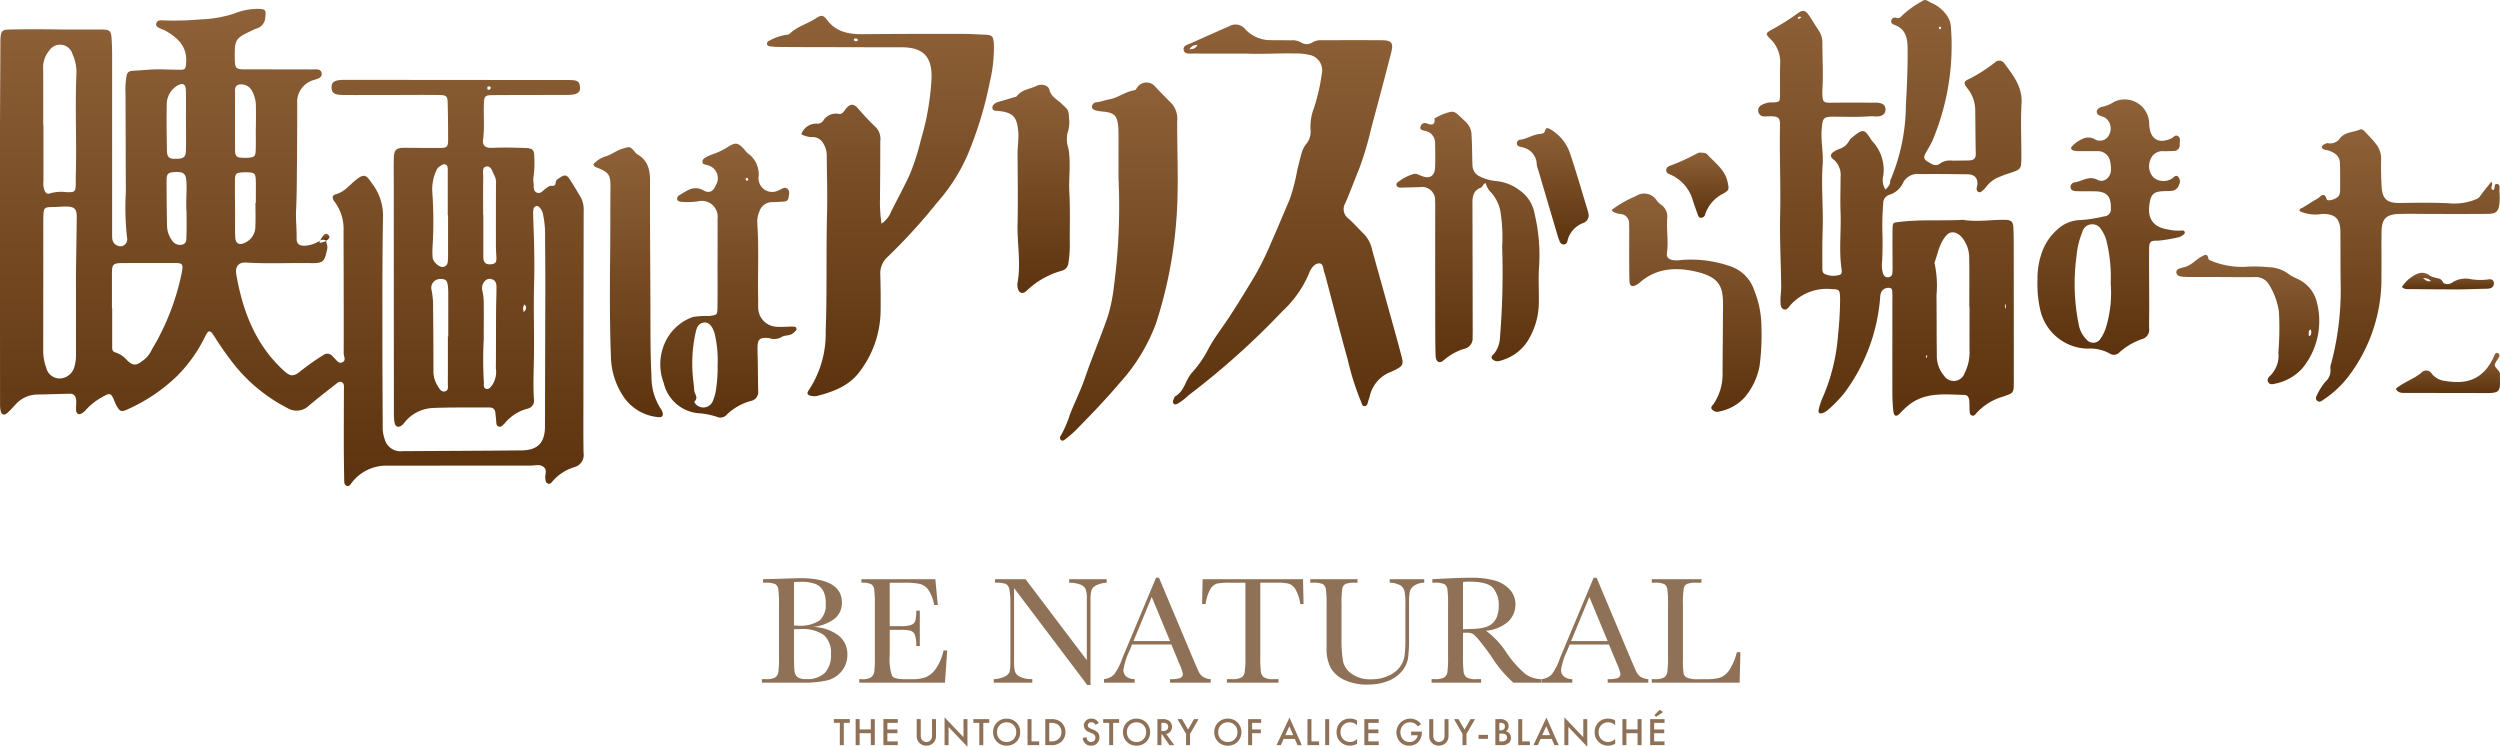
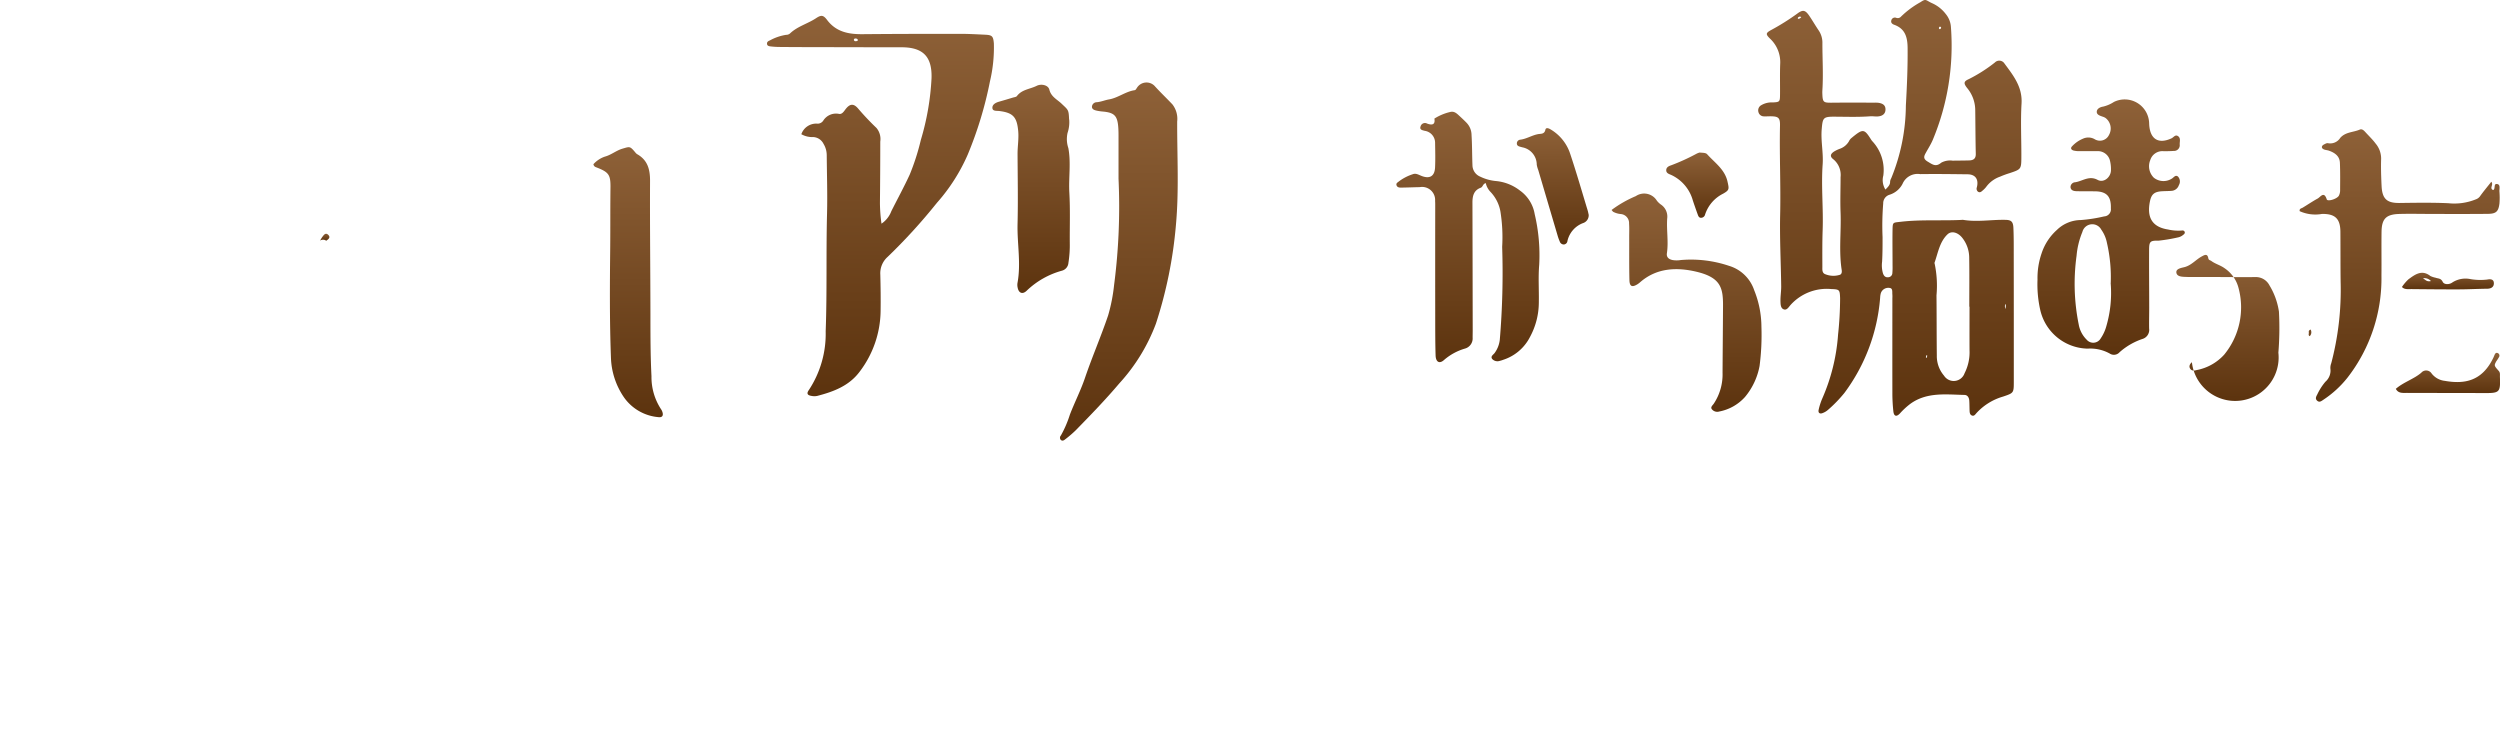
<svg xmlns="http://www.w3.org/2000/svg" width="320" height="95.586" viewBox="0 0 320 95.586">
  <defs>
    <linearGradient id="a" x1="0.5" x2="0.5" y2="1" gradientUnits="objectBoundingBox">
      <stop offset="0" stop-color="#8e6138" />
      <stop offset="1" stop-color="#5c330e" />
    </linearGradient>
  </defs>
  <g transform="translate(-20 -453.619)">
    <g transform="translate(20 453.619)">
      <g transform="translate(0 0)" style="isolation:isolate">
-         <path d="M41.749,30.447c.015.349.217.669.139,1.034-.325,1.512-.414,1.857-1.994,1.829-2.8-.049-5.612.1-8.415-.074-.932-.057-1.409.514-1.235,1.518.822,4.7,2.456,9.008,6.092,12.329.874.8,1.293.752,2.186.007a30.852,30.852,0,0,1,2.933-2.054.824.824,0,0,1,1.072.149c.086.08.158.174.241.253.305.28.567.782,1.046.572.538-.235.176-.769.179-1.159.012-3.975,0-7.95-.009-11.927,0-1.247-.009-2.493-.01-3.74a5.732,5.732,0,0,0-1.139-3.719c-.375-.472-.323-.844.146-.97,1.148-.3,1.807-1.254,2.675-1.918.782-.6,1.142-.629,1.7.155.092.127.174.259.268.384a6.737,6.737,0,0,1,1.4,4.33c-.1,5.572-.07,11.145-.076,16.718,0,3.351.027,6.7.04,10.053a4.413,4.413,0,0,0,.247,1.609,2.106,2.106,0,0,0,2.3,1.553c5.068-.033,10.137-.049,15.2-.1,2.128-.022,3.019-.99,3.025-3.113q.016-9,.042-18c0-2.3-.027-4.6-.031-6.9a13.774,13.774,0,0,0-.238-2.085,1.78,1.78,0,0,0-.423-.947c-.134-.149-.28-.284-.5-.22a.5.5,0,0,0-.334.439,3.046,3.046,0,0,0-.036.582c.1,2.915.211,5.829.128,8.747-.092,3.193.024,6.386-.025,9.581-.027,1.783-.115,3.579,0,5.366a1.034,1.034,0,0,1-.828,1.211A5.627,5.627,0,0,0,64.613,53.8a1.084,1.084,0,0,1-.08.085c-.2.186-.39.441-.693.346s-.31-.407-.328-.685c-.024-.349-.066-.7-.1-1.047-.046-.526-.331-.724-.855-.718-2.379.028-4.76-.034-7.133.071a4.911,4.911,0,0,0-3.576,1.768,3.9,3.9,0,0,1-.3.357c-.515.471-.949.346-1.062-.335a7.975,7.975,0,0,1-.067-1.281q-.013-14.562-.016-29.121c0-1.13-.025-2.262.007-3.391.03-1.052.32-1.3,1.352-1.3,1.518.007,3.038.022,4.558.015.883,0,1.035-.146,1.04-1.017q0-2.339-.052-4.677c-.021-.934-.142-1.068-1.116-1.08-2.066-.027-4.133-.006-6.2,0-1.99,0-3.978.009-5.966,0-1.2-.006-1.547-.222-1.582-.929-.034-.737.36-1.005,1.616-1.008,3.353-.007,6.708,0,10.059.007l17.9.01c.429,0,.859-.009,1.287.022.7.051.891.267.937.923.045.621-.371.821-.85.909a6.757,6.757,0,0,1-1.166.055c-3.041.01-6.083.006-9.124.025-1.034.007-1.124.119-1.163,1.145-.06,1.516.1,3.035-.109,4.553-.1.742.3,1.1,1.163,1.054,1.4-.07,2.8-.031,4.208.012.956.03,1.193.219,1.187,1.165a13.737,13.737,0,0,1-.083,2.449,2.484,2.484,0,0,0-.015.813c.067.445-.1,1.025.387,1.272.523.267.822-.284,1.2-.524.226-.144.423-.36.724-.326.334.037.5-.071.527-.433s.362-.492.611-.661c.518-.357.819-.307,1.168.228q.762,1.175,1.46,2.393a3.344,3.344,0,0,1,.341,1.7q-.018,12.513-.033,25.025c0,1.987-.019,3.975.021,5.962a1.6,1.6,0,0,1-1.163,1.787,5.916,5.916,0,0,0-2.807,1.817c-.149.177-.316.395-.579.3-.307-.107-.32-.42-.351-.685-.066-.509.325-1.11-.284-1.5-.5-.326-1.068-.125-1.6-.127-6.086-.006-12.168.013-18.251.013A5.555,5.555,0,0,0,45,61.447c-.167.219-.322.5-.642.359-.289-.124-.295-.439-.3-.712-.024-1.48-.048-2.961-.051-4.441-.006-2.376.006-4.751.013-7.127,0-.077.006-.155.007-.234.013-.28,0-.593-.255-.736-.329-.18-.593.085-.828.273-1.133.892-2.28,1.766-3.376,2.7a2.262,2.262,0,0,1-2.776.331,20.988,20.988,0,0,1-7.326-6.226c-.731-.961-1.412-1.957-2.055-2.982-.509-.815-.734-.812-1.153.048a18.69,18.69,0,0,1-3.65,5.113,22.054,22.054,0,0,1-6.172,4.164c-.925.441-1.09.357-1.573-.515a4.862,4.862,0,0,1-.231-.535c-.408-1-.563-1.06-1.524-.483A7.792,7.792,0,0,0,11,52.089a2.03,2.03,0,0,1-.532.451c-.392.228-.691.076-.725-.389-.033-.424.04-.858.006-1.282-.037-.459-.232-.85-.78-.84-1.4.025-2.8.077-4.208.1a3.792,3.792,0,0,0-2.775,1.284c-.349.368-.685.746-1.06,1.084s-.737.232-.843-.268A4.492,4.492,0,0,1,.007,51.3Q0,43.3,0,35.285q0-9.528,0-19.06C.009,12.484.036,8.741.052,5a6.086,6.086,0,0,1,.03-.7c.083-.685.271-.87.971-.886,2.218-.055,4.438-.046,6.661-.012,1.787.028,3.579-.007,5.368.009.894.009,1.127.136,1.194,1.031s.076,1.79.076,2.687q0,11.168,0,22.336c0,.234-.006.469.016.7a1.072,1.072,0,0,0,1.2.979.911.911,0,0,0,.688-1.133,35.022,35.022,0,0,1-.144-5.834c-.027-4.167-.024-8.335-.045-12.5A10.5,10.5,0,0,1,16.2,9.348c.109-.493.274-.633.92-.667,1.2-.063,2.392-.209,3.6-.173.739.022,1.479.04,2.219.048.782.009.818-.073.885-.858.171-2.07-1.038-3.232-2.659-4.139-.17-.094-.363-.143-.535-.235-.3-.158-.742-.256-.623-.709.109-.423.566-.395.889-.375a38.006,38.006,0,0,0,4.773-.13,15.257,15.257,0,0,0,4.3-.745,8.085,8.085,0,0,1,3.175-.6c.818.033.926.167.816,1a1.553,1.553,0,0,1-1.2,1.537,1.733,1.733,0,0,0-.317.146c-2.385,1.107-2.423,1.171-2.389,3.782.015,1.136.167,1.275,1.279,1.275,2.88,0,5.762.009,8.644.012.463,0,1.081-.119,1.189.445.124.636-.521.746-1,.909a2.9,2.9,0,0,0-2.121,3.006q0,4.62-.048,9.239c-.01,1.479-.025,2.958-.1,4.438-.057,1.2.094,2.405.071,3.613-.012.682.363.953,1.077.909a3.856,3.856,0,0,0,1.96-.681c-.17.2-.17.338.139.281a4.264,4.264,0,0,0,.629-.21ZM9.723,36.385h0c0-.584-.006-1.169,0-1.753q.049-3.557.1-7.115c.015-1.166-.249-1.443-1.436-1.455-.506,0-1.013.064-1.518.067-1.232.007-1.288.058-1.321,1.318,0,.118-.006.234-.006.351q0,8.355-.01,16.711a6.12,6.12,0,0,0,.383,2.173,1.769,1.769,0,0,0,1.79,1.391,2.015,2.015,0,0,0,1.8-1.433,5.379,5.379,0,0,0,.222-1.731q0-4.263,0-8.525m4.6,2.7h.034q0,2.337,0,4.674c0,.383-.079.871.411.982a3.287,3.287,0,0,1,1.515,1.026c.736.691,1.127.688,1.941.063a3.483,3.483,0,0,0,1.08-1.2c.311-.627.715-1.206,1.017-1.836a30.966,30.966,0,0,0,2.976-8.44c.146-.91.03-1.053-.865-1.057q-3.387-.016-6.769.006c-1.2.009-1.337.159-1.339,1.348q0,2.221,0,4.44M5.533,15.605H5.56q0,3.624,0,7.246A2.557,2.557,0,0,0,5.694,24c.141.3.314.535.716.375a5.19,5.19,0,0,1,2.081-.149c1.123.025,1.187-.028,1.208-1.154,0-.273-.012-.545,0-.818.13-4.359-.1-8.72.079-13.081a5.525,5.525,0,0,0-.5-2.617A1.648,1.648,0,0,0,6.306,6.1a3.359,3.359,0,0,0-.78,2.382c.018,2.376.007,4.751.007,7.128M57.327,42.693h.051c0-1.716,0-3.43,0-5.144a11.876,11.876,0,0,0-.043-1.284c-.089-.776-.305-.947-1.054-.923a1.131,1.131,0,0,0-1.029,1.47,10.222,10.222,0,0,1,.182,2.206c.034,2.687.045,5.374.046,8.061a3.5,3.5,0,0,0,.506,1.89c.226.369.469.85.929.767.556-.1.405-.676.408-1.078.015-1.988.006-3.975.006-5.964M32.741,15.96h.015c0-.894.018-1.787,0-2.681a4.06,4.06,0,0,0-.621-2.216,1.579,1.579,0,0,0-1.521-.614c-.636.161-.524.691-.527,1.139-.007,2.37-.013,4.741,0,7.11.006.99.165,1.117,1.175,1.136.156,0,.313,0,.465-.007.862-.066.984-.176,1.008-1.071.025-.932.006-1.865.006-2.8m24.608,11.22h-.036q0-2.857,0-5.715c0-.271.016-.6-.229-.749-.319-.191-.588.1-.843.25a.925.925,0,0,0-.36.436,5.776,5.776,0,0,0-.554,2.715,52.14,52.14,0,0,1,.034,7.219,9.634,9.634,0,0,0,.018,1.279c.077.6.912,1.3,1.388,1.177.666-.173.535-.764.584-1.248.01-.115,0-.232,0-.349V27.179M32.692,25.615h.054c0-.935.018-1.869,0-2.8-.024-1-.156-1.114-1.18-1.136-.116,0-.232,0-.351.006-1.035.045-1.138.136-1.142,1.157-.007,1.363.009,2.724.018,4.087,0,1.013-.024,2.026.019,3.035.034.844.5,1.093,1.248.733a2.249,2.249,0,0,0,1.329-2.046c.043-1.008.01-2.021.01-3.032m29.22,17.474a48.407,48.407,0,0,0,.021,5.481c0,.3-.089.7.27.819.393.125.6-.241.824-.515a3.1,3.1,0,0,0,.438-2.122c.022-2.407.013-4.814.027-7.221.006-1.049.049-2.1.052-3.146,0-.694-.24-.982-.816-1.059-.6-.08-1.186.712-1,1.482a6.748,6.748,0,0,1,.185,1.5c.015,1.6,0,3.19,0,4.784m-38.1-28.036H23.8c0-1.282.025-2.566-.009-3.847-.022-.831-.389-1.035-1.111-.614a2.827,2.827,0,0,0-1.336,2.559c-.045,1.9-.006,3.813.022,5.718.01.84.27,1.086,1.008,1.083,1.12,0,1.4-.176,1.422-1.05.039-1.282.009-2.566.009-3.849m.069,11.677c-.113-1.525.1-2.843-.046-4.169-.088-.8-.539-.965-1.437-.914-.87.048-1.068.213-1.068,1.032,0,1.945.021,3.892.057,5.837a3.23,3.23,0,0,0,.626,1.853,1.2,1.2,0,0,0,1.308.567c.627-.152.53-.722.55-1.151.043-1.086.012-2.173.012-3.055m37.969.365h.021c0,1.787,0,3.575,0,5.362,0,.76.279,1.04.947.992.623-.043.766-.252.722-1.01-.03-.466-.057-.932-.057-1.4q-.007-3.907.006-7.815a2.076,2.076,0,0,0-.194-1.132c-.287-.475-.4-1.314-1.1-1.144-.523.125-.328.883-.337,1.364-.025,1.594-.01,3.189-.01,4.782m5.188,12.477c.274-.273.465-.564.127-.982-.3.323-.189.657-.127.982m-4.4-28.459c.049-.052.167-.121.188-.21.025-.119-.088-.2-.2-.225-.2-.039-.259.092-.244.258.013.118.076.2.261.177" transform="translate(0 0.371)" fill="url(#a)" />
        <path d="M167.389,24.267c.328-.344.612-.585.6-1.019a1.065,1.065,0,0,1,.146-.439,24.91,24.91,0,0,0,1.871-9.3c.139-2.452.244-4.9.223-7.358-.012-1.36-.293-2.472-1.722-2.983-.209-.074-.439-.229-.371-.521a.468.468,0,0,1,.62-.372.55.55,0,0,0,.63-.15A11.519,11.519,0,0,1,171.895.267c.718-.493.636-.223,1.512.162a4.486,4.486,0,0,1,1.71,1.37,2.9,2.9,0,0,1,.66,1.714,31.267,31.267,0,0,1-2.331,14.4c-.259.606-.627,1.166-.941,1.749-.238.439-.222.718.3,1.028.6.356,1.031.727,1.726.136A2.371,2.371,0,0,1,176,20.564c.7-.012,1.4-.009,2.1-.03.538-.015.87-.211.855-.844-.043-1.869-.043-3.741-.07-5.611a4.457,4.457,0,0,0-1.025-2.8c-.478-.6-.474-.855.192-1.148A19.278,19.278,0,0,0,181.4,8a.785.785,0,0,1,1.224.127c1.13,1.53,2.316,2.991,2.189,5.123-.133,2.252-.015,4.519-.024,6.78-.006,1.638-.019,1.637-1.527,2.14a11.347,11.347,0,0,0-1.206.445,3.707,3.707,0,0,0-1.759,1.293,2.813,2.813,0,0,1-.49.5c-.18.17-.383.3-.611.091a.5.5,0,0,1-.1-.536c.252-1.01-.189-1.641-1.177-1.653-2.026-.024-4.051-.052-6.077-.024a2.1,2.1,0,0,0-2.265,1.254,2.812,2.812,0,0,1-1.671,1.39,1.136,1.136,0,0,0-.8,1.111,34.985,34.985,0,0,0-.083,4.309c0,1.052,0,2.1-.06,3.149a3.689,3.689,0,0,0,.116,1.5c.116.32.3.536.688.489a.552.552,0,0,0,.511-.545,8.408,8.408,0,0,0,.024-.929c0-1.558-.027-3.117,0-4.677.019-.909.07-.834,1-.944,2.6-.31,5.2-.118,7.8-.243a1.034,1.034,0,0,1,.234-.009c1.811.305,3.621-.043,5.432,0,.693.015.961.21,1,.989.057,1.2.045,2.413.046,3.621q.011,8.061.007,16.123c0,1.425-.013,1.428-1.375,1.889A7.392,7.392,0,0,0,179.02,52.9c-.149.176-.3.4-.573.28-.244-.106-.276-.36-.284-.6-.018-.427-.012-.858-.039-1.284-.022-.387-.214-.737-.611-.745-2.4-.051-4.858-.395-6.982,1.174a9.68,9.68,0,0,0-1.282,1.19c-.442.472-.769.378-.842-.249a21.653,21.653,0,0,1-.128-2.449c-.009-4.014,0-8.028,0-12.042a4.09,4.09,0,0,0,0-.468c-.039-.323.088-.806-.359-.853a1.009,1.009,0,0,0-1.117.67,2.439,2.439,0,0,0-.089.572,23.466,23.466,0,0,1-4.575,12.2,17.174,17.174,0,0,1-2.112,2.177,2.187,2.187,0,0,1-.7.407c-.347.133-.564-.049-.49-.4a7.922,7.922,0,0,1,.456-1.443,24.61,24.61,0,0,0,2.036-8.223,43.939,43.939,0,0,0,.259-4.665c-.045-1.046-.055-1.116-1.133-1.15a6.225,6.225,0,0,0-5.237,2.069c-.223.259-.451.661-.827.535-.417-.14-.423-.64-.435-1.005-.019-.658.1-1.32.092-1.979-.04-3.034-.2-6.071-.134-9.1.088-3.816-.1-7.629-.019-11.443.022-1.007-.2-1.192-1.254-1.19-.273,0-.545.022-.816.009a.714.714,0,0,1-.687-.541.759.759,0,0,1,.377-.9,2.605,2.605,0,0,1,1.454-.343c.879-.043.92-.092.929-.953.012-1.324-.028-2.65.022-3.972a4.119,4.119,0,0,0-1.3-3.239c-.581-.573-.557-.724.147-1.108a29.242,29.242,0,0,0,3.36-2.113c.707-.521,1.016-.439,1.524.31.416.612.783,1.257,1.2,1.866a2.8,2.8,0,0,1,.471,1.655c0,1.988.124,3.975,0,5.962-.007.116-.013.234-.01.35.036,1.253.1,1.29,1.331,1.276,1.793-.021,3.586-.006,5.38-.006a3.229,3.229,0,0,1,.466.018c.631.092.916.366.909.861-.006.529-.353.847-1.013.888-.31.019-.626-.043-.934-.021-1.519.115-3.04.06-4.559.051-1.478-.009-1.53.146-1.656,1.577-.134,1.527.226,3.023.118,4.54-.2,2.8.1,5.6,0,8.406-.054,1.556-.042,3.116-.036,4.674,0,.369-.067.836.426.986a2.736,2.736,0,0,0,1.826.052c.241-.1.259-.375.222-.615-.381-2.437-.051-4.888-.144-7.332-.06-1.516,0-3.035,0-4.553a2.583,2.583,0,0,0-.926-2.282c-.456-.35-.395-.67.094-.992a4.044,4.044,0,0,1,.737-.353,2.181,2.181,0,0,0,1.154-.937,1.407,1.407,0,0,1,.265-.381c1.549-1.291,1.69-1.279,2.595.158a1.414,1.414,0,0,0,.14.186,5.389,5.389,0,0,1,1.412,4.406,2.258,2.258,0,0,0,.267,1.783M178.15,39.256h-.025c0-2.1.022-4.2-.012-6.3a4.107,4.107,0,0,0-.871-2.493c-.567-.731-1.4-.955-1.912-.462-1.022.986-1.206,2.377-1.659,3.637a.214.214,0,0,0,.021.113,13.676,13.676,0,0,1,.234,4.054c.025,2.566.012,5.132.042,7.7a3.846,3.846,0,0,0,.925,2.583,1.469,1.469,0,0,0,2.626-.311,5.91,5.91,0,0,0,.636-2.922c-.01-1.866,0-3.734,0-5.6m4.656-.357c-.167.183-.158.38-.034.658.015-.279.025-.468.034-.658M156.617,2.216c-.066-.043-.125-.112-.162-.1-.1.027-.223.069-.259.143-.066.136.045.182.158.137a1.555,1.555,0,0,0,.264-.179M172.584,45.68c-.03.1.013.155.08.1.048-.039.054-.133.065-.2.019-.106-.03-.155-.08-.1a.539.539,0,0,0-.066.206m1.941-42.194c-.057-.03-.13-.1-.165-.08a.232.232,0,0,0-.122.164c0,.128.085.206.21.113.048-.036.052-.13.077-.2" transform="translate(73.945 0)" fill="url(#a)" />
-         <path d="M110.2,5.83c-2.256,0-4.514.013-6.772-.01-.441,0-1.1.118-1.236-.39-.17-.636.521-.749.964-.949q2.446-1.1,4.9-2.18a1.59,1.59,0,0,1,2.038.451,4.432,4.432,0,0,0,3.023,1.354c.934.018,1.869.009,2.8.027a2.207,2.207,0,0,1,1.336.3,1.327,1.327,0,0,0,1.44-.06,2.15,2.15,0,0,1,1.116-.259c2.572,0,5.144-.013,7.717.006,1.266.01,1.533.331,1.214,1.579-.837,3.281-1.717,6.553-2.593,9.826a40.417,40.417,0,0,1-1.5,5.034c-.608,1.474-1.151,2.977-1.792,4.437a1.492,1.492,0,0,0,.426,1.962c.7.614,1.311,1.333,1.988,1.978a4.2,4.2,0,0,1,1.04,2.055q1.146,4.1,2.288,8.211c.5,1.8,1.007,3.6,1.476,5.409.259,1,.143,1.2-.755,1.67-.207.109-.419.207-.634.3a4.326,4.326,0,0,0-2.7,3.15c-.052.226-.149.444-.207.669-.07.271-.133.57-.481.553-.28-.013-.295-.3-.393-.511a34.265,34.265,0,0,1-1.722-5.415c-1.011-3.631-1.947-7.285-2.913-10.928a.57.57,0,0,0-.034-.112c-.243-.453-.092-1.308-.721-1.306-.6,0-1.092.715-1.272,1.235a14.084,14.084,0,0,1-3.455,4.922,98.867,98.867,0,0,1-12,10.741,7.435,7.435,0,0,1-1.384,1.063c-.176.077-.372.176-.526-.028a.419.419,0,0,1-.024-.442c.082-.176.137-.42.28-.5,1.187-.684,1.278-2.127,2.142-3.038a13.783,13.783,0,0,0,2.1-3.074c.693-1.3,1.616-2.475,2.434-3.706,1.208-1.817,2.337-3.68,3.46-5.544a37.171,37.171,0,0,0,2.066-4.188c.836-1.886,1.623-3.792,2.435-5.688a24.306,24.306,0,0,0,.949-3.713c.179-.718.354-1.437.559-2.148a3.049,3.049,0,0,1,.63-1.223,2.484,2.484,0,0,0,.506-1.829,6.675,6.675,0,0,1,.441-2.727,24.129,24.129,0,0,0,.993-4.319,2.027,2.027,0,0,0-1.713-2.505,7.123,7.123,0,0,0-1.743-.153c-2.064-.048-4.129.1-6.193.016m-7.273-.559c.392-.018.794-.042,1.007-.56a1.088,1.088,0,0,0-1.007.56" transform="translate(49.333 1.03)" fill="url(#a)" />
        <path d="M70.314,16.5a2.02,2.02,0,0,1,2.1-1.34.87.87,0,0,0,.691-.369,1.923,1.923,0,0,1,2-.888c.377.092.606-.244.825-.539.572-.773,1.065-.84,1.67-.116a33.67,33.67,0,0,0,2.328,2.46,2.208,2.208,0,0,1,.487,1.749q0,3.916-.043,7.831a19.984,19.984,0,0,0,.2,2.672,3.351,3.351,0,0,0,1.259-1.6c.785-1.564,1.629-3.105,2.358-4.692a29.578,29.578,0,0,0,1.421-4.434,33.16,33.16,0,0,0,1.367-7.919c.079-2.748-1.1-3.935-3.843-3.933-3.586,0-7.171-.012-10.758-.019-1.6,0-3.2-.007-4.794-.021a10.515,10.515,0,0,1-1.166-.067c-.216-.027-.5-.051-.5-.371,0-.225.185-.334.368-.4a6.3,6.3,0,0,1,2.081-.715.728.728,0,0,0,.521-.2c.956-.9,2.247-1.223,3.317-1.935.645-.427.92-.411,1.4.225,1.166,1.55,2.769,1.842,4.555,1.826,4.172-.039,8.344-.045,12.515-.043,1.053,0,2.1.061,3.156.11.919.042,1.043.2,1.126,1.105a18.777,18.777,0,0,1-.5,4.867,49.042,49.042,0,0,1-2.842,9.367A23.352,23.352,0,0,1,87.658,25.3a71.689,71.689,0,0,1-6.3,6.909,2.811,2.811,0,0,0-.938,2.276c.04,1.559.06,3.119.037,4.677a13.054,13.054,0,0,1-2.662,7.717c-1.355,1.839-3.357,2.586-5.462,3.131a1.793,1.793,0,0,1-.7,0c-.564-.086-.676-.316-.351-.767a13.071,13.071,0,0,0,2.145-7.5c.186-5.022.045-10.046.174-15.068.064-2.492-.019-4.988-.039-7.481a2.8,2.8,0,0,0-.408-1.446,1.56,1.56,0,0,0-1.29-.873,2.875,2.875,0,0,1-1.555-.366M77.043,4.375a.194.194,0,0,0,.2.231c.1,0,.27-.031.283-.083.049-.176-.088-.25-.244-.265-.109-.01-.207.021-.235.118" transform="translate(32.26 0.67)" fill="url(#a)" />
        <path d="M98.591,19.449c0-1.419,0-3.484,0-5.551,0-.39-.007-.78-.04-1.168-.119-1.4-.526-1.787-1.959-1.92a5.9,5.9,0,0,1-.81-.119c-.267-.061-.578-.159-.593-.475a.612.612,0,0,1,.6-.6c.553-.043,1.052-.27,1.577-.359,1.166-.2,2.1-1,3.266-1.177.17-.024.214-.168.308-.292a1.44,1.44,0,0,1,2.355-.161c.712.776,1.47,1.5,2.192,2.262a3.017,3.017,0,0,1,.612,2.2c-.012,4.4.243,8.81-.156,13.2a55.981,55.981,0,0,1-2.571,12.688,23.493,23.493,0,0,1-4.68,7.627c-1.762,2.084-3.661,4.042-5.567,5.992A14.291,14.291,0,0,1,91.8,52.738c-.173.139-.393.316-.617.077a.419.419,0,0,1,.028-.539,13.921,13.921,0,0,0,1.15-2.66c.609-1.588,1.388-3.1,1.938-4.717.912-2.685,2.048-5.295,2.958-7.982a21.935,21.935,0,0,0,.764-3.881,77.594,77.594,0,0,0,.572-13.588" transform="translate(44.58 3.469)" fill="url(#a)" />
        <path d="M175.111,31.651a9.708,9.708,0,0,1,.518-3.378,6.912,6.912,0,0,1,1.954-3A4.442,4.442,0,0,1,180.637,24a19.381,19.381,0,0,0,3-.466.907.907,0,0,0,.862-1.023c.049-1.524-.523-2.169-2.026-2.188-.779-.009-1.559,0-2.338-.015-.36-.009-.757-.083-.8-.515a.625.625,0,0,1,.59-.63c.95-.134,1.778-.9,2.888-.3.8.426,1.725-.378,1.7-1.3a4.493,4.493,0,0,0-.156-1.269,1.591,1.591,0,0,0-1.614-1.113c-.74-.013-1.48.007-2.221,0a2.968,2.968,0,0,1-.807-.08c-.229-.069-.435-.259-.2-.52a3.971,3.971,0,0,1,1.415-.995,1.628,1.628,0,0,1,1.533.088,1.283,1.283,0,0,0,1.793-.559,1.688,1.688,0,0,0-.456-2.191,1.437,1.437,0,0,0-.319-.146c-.335-.118-.77-.235-.786-.6-.019-.45.477-.649.818-.7a4.387,4.387,0,0,0,1.376-.594,3.13,3.13,0,0,1,4.51,2.691c0,.077.006.155.01.234.121,1.85,1.194,2.5,2.854,1.731.264-.122.474-.511.816-.292.4.259.217.709.234,1.08a.734.734,0,0,1-.78.825c-.426.03-.856.036-1.285.034a1.625,1.625,0,0,0-1.707,1.145A2.062,2.062,0,0,0,190,18.582a1.992,1.992,0,0,0,2.2.177.835.835,0,0,0,.1-.06c.253-.139.468-.545.8-.255a.918.918,0,0,1,.106,1.087,1.061,1.061,0,0,1-.964.734c-.387.03-.779.025-1.168.048-.959.054-1.37.338-1.564,1.256-.426,2.023.207,3.318,2.319,3.643a5.8,5.8,0,0,0,1.743.13c.159-.024.314,0,.377.177s-.08.3-.2.384a1.461,1.461,0,0,1-.618.31,22,22,0,0,1-2.522.426c-1.087-.022-1.211.1-1.215,1.2-.012,2.455.012,4.909.015,7.365,0,.9-.027,1.792-.01,2.688a1.216,1.216,0,0,1-.867,1.332,8.492,8.492,0,0,0-2.912,1.689.967.967,0,0,1-1.276.167,5.174,5.174,0,0,0-2.819-.621,6.353,6.353,0,0,1-6.081-5.028,14.892,14.892,0,0,1-.335-3.779m9.367.536A19.444,19.444,0,0,0,184,26.933a4.338,4.338,0,0,0-.725-1.7,1.306,1.306,0,0,0-2.423.3,10.2,10.2,0,0,0-.743,3.044,26.245,26.245,0,0,0,.28,8.81,3.592,3.592,0,0,0,1.014,1.926,1.1,1.1,0,0,0,1.8-.171,5.222,5.222,0,0,0,.724-1.582,15.086,15.086,0,0,0,.556-5.374" transform="translate(85.691 4.166)" fill="url(#a)" />
        <path d="M131.445,18.734c-.4.125-.353.491-.648.6-.879.319-1.056,1.05-1.054,1.887q.022,8.183.033,16.37c0,.311-.01.623-.009.934a1.345,1.345,0,0,1-1.007,1.4,7.121,7.121,0,0,0-2.642,1.443c-.591.544-1.065.284-1.092-.582-.051-1.713-.045-3.429-.048-5.143q-.009-6.9,0-13.8c0-.273.007-.547-.015-.818A1.67,1.67,0,0,0,123,19.254c-.819.015-1.637.052-2.455.06-.232,0-.478-.074-.532-.35-.045-.232.176-.322.317-.445a6.023,6.023,0,0,1,1.755-.912c.4-.17.752.054,1.113.2,1.054.429,1.7.064,1.759-1.049.052-1.05.021-2.1.006-3.156a1.549,1.549,0,0,0-1.323-1.555c-.268-.074-.707-.13-.536-.566a.576.576,0,0,1,.834-.365c.5.186,1.09.256.934-.636a6.616,6.616,0,0,1,2.03-.849c.5-.122.813.173,1.13.465s.629.582.928.889a2.291,2.291,0,0,1,.669,1.616c.08,1.284.063,2.565.116,3.844a1.6,1.6,0,0,0,1,1.469,5.791,5.791,0,0,0,2.014.559,5.892,5.892,0,0,1,3.077,1.227,4.635,4.635,0,0,1,1.874,3.007,22.889,22.889,0,0,1,.578,6.5c-.135,1.591-.018,3.19-.048,4.787a9.307,9.307,0,0,1-1.129,4.432,5.857,5.857,0,0,1-3.429,2.928,3.686,3.686,0,0,1-.447.139.909.909,0,0,1-.967-.25c-.25-.346.165-.541.325-.774a3.54,3.54,0,0,0,.649-1.661,101.858,101.858,0,0,0,.305-11.906,20.8,20.8,0,0,0-.225-4.54,4.889,4.889,0,0,0-1.235-2.465,2.358,2.358,0,0,1-.639-1.157" transform="translate(58.73 4.7)" fill="url(#a)" />
-         <path d="M64.078,27.454c0-1.832.01-3.664,0-5.494a2.028,2.028,0,0,0-2.44-2.245,9.244,9.244,0,0,1-2.212.074c-.217-.036-.489-.076-.526-.365a.5.5,0,0,1,.286-.475c.953-.572,1.829-1.323,3.1-.615.745.417,1.239.116,1.564-.657a1.713,1.713,0,0,0-1.1-2.586c-.241-.094-.6-.061-.611-.421-.009-.3.25-.475.487-.609a4.589,4.589,0,0,1,.746-.332,9.065,9.065,0,0,0,1.987-.938c1.052-.679,1.36-.582,2.189.347a2.664,2.664,0,0,0,.389.435,3.273,3.273,0,0,1,1.385,3.119,1.749,1.749,0,0,0,2.533,1.647c.073-.027.143-.063.214-.1.311-.141.624-.405.964-.1s.176.725.133,1.1c-.055.465-.4.514-.772.53-.429.018-.856.06-1.285.057a1.712,1.712,0,0,0-1.68,1.208,3.216,3.216,0,0,0-.267,1.482c.229,3.269.034,6.543.11,9.815.007.35-.012.7.006,1.052a2.468,2.468,0,0,0,2.37,2.4c.657.045,1.321-.022,1.982-.024.185,0,.42-.033.518.176.13.28-.13.413-.28.573a1.4,1.4,0,0,1-.283.2c-.416.261-.935.109-1.381.43a1.922,1.922,0,0,1-1.479.113,2.006,2.006,0,0,0-.231-.034c-1-.067-1.287.173-1.3,1.154-.01.663.024,1.326.034,1.987.016,1.208.021,2.416.051,3.624a1.17,1.17,0,0,1-.929,1.294,7.152,7.152,0,0,0-3.114,1.772,1.05,1.05,0,0,1-1.181.286,9.3,9.3,0,0,0-2.516-.491,5.03,5.03,0,0,1-4.358-3.883,6.7,6.7,0,0,1,.371-5.558,6.156,6.156,0,0,1,3.376-2.875A10.682,10.682,0,0,1,63,34.406c1-.143,1.053-.116,1.066-1.108.025-1.948.007-3.9.007-5.844m0,13.461A14.859,14.859,0,0,0,63.7,36.63c-.31-.982-.774-1.461-1.349-1.39-.84.1-.976.809-1.12,1.448a18.412,18.412,0,0,0-.305,5.572c.043.542.137,1.083.159,1.625.019.486.6.967.028,1.467-.022.019.018.152.063.2a1.316,1.316,0,0,0,2.337-.375,5.726,5.726,0,0,0,.381-1.466,18.128,18.128,0,0,0,.192-2.8m3.569-24c.042.057.07.143.125.165.139.055.22-.028.22-.161,0-.063-.058-.168-.106-.179a.19.19,0,0,0-.24.174" transform="translate(27.771 6.044)" fill="url(#a)" />
        <path d="M222.166,17.825c.335.39-.244.766.173,1.041.04,0,.091.016.116,0,.264-.194-.033-.862.5-.739.393.091.238.6.252.935a9.574,9.574,0,0,1,.009,1.518c-.13,1.069-.427,1.345-1.5,1.357-2.259.025-4.52.013-6.781.013-1.519,0-3.038-.042-4.556,0-1.686.051-2.237.624-2.259,2.291-.025,1.869.007,3.74-.012,5.609A20.691,20.691,0,0,1,203.763,42.9a13.225,13.225,0,0,1-3.082,2.827c-.265.176-.52.4-.824.106-.247-.24-.116-.5.019-.746a7.392,7.392,0,0,1,1.063-1.667,1.887,1.887,0,0,0,.632-1.683,1.648,1.648,0,0,1,.112-.681,36.807,36.807,0,0,0,1.2-10.4c-.03-2.143-.013-4.286-.03-6.43-.013-1.683-.688-2.306-2.358-2.279a4.862,4.862,0,0,1-2.851-.353c-.073-.338.217-.347.4-.46.633-.383,1.245-.8,1.893-1.154.371-.2.815-1,1.168.1.106.331,1.382-.069,1.568-.5a1.52,1.52,0,0,0,.143-.564c.006-1.206.025-2.414-.027-3.619-.036-.855-.652-1.281-1.393-1.544-.217-.077-.463-.08-.672-.174-.323-.144-.322-.433,0-.608.168-.091.387-.217.544-.177a1.516,1.516,0,0,0,1.564-.681c.681-.776,1.679-.7,2.507-1.065.274-.121.512.106.7.314.444.49.931.947,1.323,1.476a3,3,0,0,1,.706,1.929c-.039,1.165,0,2.335.057,3.5.079,1.673.691,2.2,2.326,2.176,2.066-.027,4.13-.061,6.2.031a7.309,7.309,0,0,0,3.527-.49,1.107,1.107,0,0,0,.527-.372c.445-.629.944-1.221,1.464-1.883" transform="translate(96.718 5.437)" fill="url(#a)" />
        <path d="M51,14.829a3.439,3.439,0,0,1,1.479-.977c.792-.213,1.43-.773,2.224-1.01.983-.292.973-.325,1.643.454a1.006,1.006,0,0,0,.247.243c1.355.764,1.664,1.962,1.656,3.439-.028,5.684.042,11.367.049,17.051,0,2.648,0,5.3.134,7.94a7.5,7.5,0,0,0,1.212,4.2,1.375,1.375,0,0,1,.2.417c.128.439-.054.678-.521.617a6.009,6.009,0,0,1-4.413-2.538,9.5,9.5,0,0,1-1.668-5.137c-.174-4.669-.14-9.337-.092-14.008.025-2.565,0-5.131.034-7.7.021-1.671-.223-1.984-1.869-2.614A.471.471,0,0,1,51,14.829" transform="translate(24.957 6.192)" fill="url(#a)" />
        <path d="M95.113,11.725a4.261,4.261,0,0,1-.207,1.716,3.607,3.607,0,0,0,.1,1.953c.354,1.9.021,3.807.128,5.709.121,2.133.04,4.279.055,6.418a14.572,14.572,0,0,1-.173,2.557,1.123,1.123,0,0,1-.836,1.008,10.528,10.528,0,0,0-4.514,2.568c-.532.506-1.014.3-1.151-.407a1.6,1.6,0,0,1-.021-.582c.472-2.519-.051-5.039.01-7.559.073-3,.015-6,0-8.991,0-.973.174-1.933.083-2.913-.165-1.784-.655-2.332-2.4-2.554-.335-.043-.85.043-.9-.35-.055-.456.381-.71.822-.839.6-.17,1.19-.347,1.783-.527.186-.057.439-.074.536-.207.634-.843,1.677-.879,2.517-1.3.591-.3,1.485-.106,1.629.487.222.91,1,1.256,1.558,1.789.862.822.923.758.967,2.029" transform="translate(41.743 3.564)" fill="url(#a)" />
        <path d="M138.506,18.728a14.774,14.774,0,0,1,3.092-1.766,1.906,1.906,0,0,1,2.7.585,2.477,2.477,0,0,0,.5.481,1.86,1.86,0,0,1,.819,1.81c-.1,1.474.185,2.95-.036,4.428-.077.517.231.774.724.877a3.231,3.231,0,0,0,1.044,0,15.237,15.237,0,0,1,6.185.742,4.868,4.868,0,0,1,3.223,3.128,12.654,12.654,0,0,1,.923,4.671,30.628,30.628,0,0,1-.237,5.01,8.65,8.65,0,0,1-1.863,3.972,5.911,5.911,0,0,1-3.295,1.863.879.879,0,0,1-.944-.284c-.219-.267.083-.493.232-.706a6.764,6.764,0,0,0,1.13-3.98c.018-2.842.045-5.685.061-8.528.013-2.3-.268-3.645-3.388-4.389-2.471-.588-5.045-.53-7.182,1.306a2.979,2.979,0,0,1-.369.286c-.693.432-1.022.3-1.041-.52-.045-1.829-.022-3.658-.03-5.487,0-.584.025-1.169-.016-1.749a1.161,1.161,0,0,0-1.037-1.221,2.618,2.618,0,0,1-1-.29,1.628,1.628,0,0,1-.2-.234" transform="translate(67.783 8.143)" fill="url(#a)" />
-         <path d="M192.7,24.732h-3.856c-.118,0-.234,0-.351,0-.544-.025-1.312.025-1.439-.5-.141-.587.69-.661,1.1-.782.865-.258,1.4-.953,2.146-1.351.366-.2.727-.4.837.262.025.156.171.228.332.284a10.266,10.266,0,0,0,4.505.779,17.238,17.238,0,0,1,2.8.049,4.561,4.561,0,0,1,2.7.919c.5.4,1.171.559,1.716.946a4.358,4.358,0,0,1,1.833,2.621,9.541,9.541,0,0,1-1.857,8.466,6.369,6.369,0,0,1-3.506,1.967c-.3.082-.645.139-.846-.179s-.019-.615.223-.824A3.6,3.6,0,0,0,200.1,34.42a39.21,39.21,0,0,0,.073-5.243,8.946,8.946,0,0,0-1.218-3.378,1.95,1.95,0,0,0-1.819-1.054c-1.48.015-2.959,0-4.44,0Zm11.529,6.734a.3.3,0,0,0-.235.359c.034.155-.113.366.121.483a.708.708,0,0,0,.115-.842" transform="translate(91.532 10.721)" fill="url(#a)" />
+         <path d="M192.7,24.732h-3.856c-.118,0-.234,0-.351,0-.544-.025-1.312.025-1.439-.5-.141-.587.69-.661,1.1-.782.865-.258,1.4-.953,2.146-1.351.366-.2.727-.4.837.262.025.156.171.228.332.284c.5.4,1.171.559,1.716.946a4.358,4.358,0,0,1,1.833,2.621,9.541,9.541,0,0,1-1.857,8.466,6.369,6.369,0,0,1-3.506,1.967c-.3.082-.645.139-.846-.179s-.019-.615.223-.824A3.6,3.6,0,0,0,200.1,34.42a39.21,39.21,0,0,0,.073-5.243,8.946,8.946,0,0,0-1.218-3.378,1.95,1.95,0,0,0-1.819-1.054c-1.48.015-2.959,0-4.44,0Zm11.529,6.734a.3.3,0,0,0-.235.359c.034.155-.113.366.121.483a.708.708,0,0,0,.115-.842" transform="translate(91.532 10.721)" fill="url(#a)" />
        <path d="M139.555,22.086a1.05,1.05,0,0,1-.639,1.047,3.2,3.2,0,0,0-2.081,2.32.5.5,0,0,1-.465.451.552.552,0,0,1-.523-.395,6.007,6.007,0,0,1-.276-.766q-1.24-4.191-2.475-8.384a3.454,3.454,0,0,1-.189-.672,2.267,2.267,0,0,0-1.86-2.225c-.074-.019-.149-.042-.225-.061-.231-.063-.462-.136-.462-.432a.481.481,0,0,1,.433-.481c.822-.1,1.516-.582,2.329-.718.307-.051.77.025.888-.545.07-.35.442-.191.679-.048a5.662,5.662,0,0,1,2.5,3.122c.8,2.395,1.5,4.823,2.233,7.237.057.185.089.378.13.548" transform="translate(63.797 5.392)" fill="url(#a)" />
        <path d="M147.489,13.11c.453.042.766.018.955.228.974,1.087,2.258,1.933,2.6,3.508.206.929.249,1.066-.562,1.527a4.564,4.564,0,0,0-2.309,2.663.535.535,0,0,1-.494.424c-.3.019-.381-.229-.459-.444q-.319-.878-.615-1.763a5.091,5.091,0,0,0-2.782-3.281c-.276-.122-.633-.216-.626-.606.007-.371.317-.521.617-.62A26.048,26.048,0,0,0,147,13.3a1.944,1.944,0,0,1,.484-.194" transform="translate(70.081 6.416)" fill="url(#a)" />
        <path d="M205.9,34.931c1.01-.876,2.28-1.23,3.259-2.06a.825.825,0,0,1,1.327.1,2.481,2.481,0,0,0,1.7.94c2.508.441,4.741.043,6.182-2.924.068-.14.121-.287.186-.429s.17-.279.35-.22a.354.354,0,0,1,.238.466,4.79,4.79,0,0,1-.371.588c-.31.566-.3.567.314,1.257.2.225.133.508.142.769.073,1.95-.048,2.063-1.97,2.055-3.314-.013-6.628-.009-9.943-.022-.52,0-1.1.083-1.41-.518" transform="translate(100.764 14.84)" fill="url(#a)" />
        <path d="M206.427,25.258a5.544,5.544,0,0,1,.83-.98c.844-.618,1.713-1.281,2.809-.424a2.688,2.688,0,0,0,.655.217c.323.128.685.043.922.529.189.386.862.368,1.254.067a3.114,3.114,0,0,1,2.337-.408,7.6,7.6,0,0,0,2.088.052c.4-.079.861-.079.871.459.01.5-.359.709-.868.713-1.2.013-2.405.079-3.609.083-2.018.006-4.036-.016-6.054-.036-.45,0-.934.073-1.235-.273m3.71-.757a1.126,1.126,0,0,0-1.02-.356c.322.194.493.483,1.02.356" transform="translate(101.023 11.474)" fill="url(#a)" />
        <path d="M27.509,20.965a5.039,5.039,0,0,1,.292-.481c.18-.235.4-.567.718-.286.386.341.07.588-.234.786l.034.018a.687.687,0,0,0-.81-.037" transform="translate(13.463 9.833)" fill="url(#a)" />
      </g>
    </g>
-     <path d="M-55.977-7.129a5.638,5.638,0,0,1,3.35,1.123,3.048,3.048,0,0,1,1.094,2.393,3.285,3.285,0,0,1-.742,2.153,3.43,3.43,0,0,1-1.9,1.182,13.782,13.782,0,0,1-3.1.278h-5.2V-.449h.508a2.293,2.293,0,0,0,1.177-.215.98.98,0,0,0,.415-.669,14.947,14.947,0,0,0,.088-2.114V-9.893a13.991,13.991,0,0,0-.093-2.08.9.9,0,0,0-.391-.645,3.043,3.043,0,0,0-1.3-.176h-.254v-.449l2.178-.059,2.48-.078q5.43,0,5.43,3.125a2.566,2.566,0,0,1-.933,2.07A5.6,5.6,0,0,1-55.977-7.129Zm-2.393-.186q.244.01.41.01a4.564,4.564,0,0,0,2.881-.664,2.693,2.693,0,0,0,.771-2.148,3.451,3.451,0,0,0-.3-1.6,2.053,2.053,0,0,0-.908-.874,4.957,4.957,0,0,0-2.07-.308q-.381,0-.781.029Zm0,.479v2.949q0,1.885.068,2.393a1.2,1.2,0,0,0,.366.771,1.86,1.86,0,0,0,1.177.264,3.136,3.136,0,0,0,2.344-.8,3.313,3.313,0,0,0,.781-2.4,3.054,3.054,0,0,0-.884-2.417,4.764,4.764,0,0,0-3.11-.776Q-57.979-6.855-58.369-6.836Zm19.141,2.715h.469L-39.043,0H-50.01V-.449h.273a2.051,2.051,0,0,0,1.274-.264,1.184,1.184,0,0,0,.366-.669,15.48,15.48,0,0,0,.078-2.065V-9.941a14.737,14.737,0,0,0-.083-1.992.934.934,0,0,0-.381-.669,2.676,2.676,0,0,0-1.255-.19v-.449h9.463l.313,3.3h-.459a5.166,5.166,0,0,0-.767-1.968,1.937,1.937,0,0,0-1.079-.732,9.471,9.471,0,0,0-2.012-.151h-1.836v5.557h1.406A3.809,3.809,0,0,0-43.354-7.4a.869.869,0,0,0,.508-.5,4.569,4.569,0,0,0,.122-1.313h.459v4.531h-.459a3.864,3.864,0,0,0-.186-1.479.9.9,0,0,0-.542-.488,4.494,4.494,0,0,0-1.206-.112h-1.455v3.135a6.784,6.784,0,0,0,.3,2.769q.3.415,1.631.415h.986a4.69,4.69,0,0,0,1.719-.269,3.076,3.076,0,0,0,1.284-1.1A6.45,6.45,0,0,0-39.229-4.121ZM-20.83.3-30.2-12.109V-2.92a6.27,6.27,0,0,0,.112,1.5,1.273,1.273,0,0,0,.64.664,3.257,3.257,0,0,0,1.582.3V0H-32.8V-.449A3.554,3.554,0,0,0-31.357-.8a1.127,1.127,0,0,0,.591-.6,7.347,7.347,0,0,0,.093-1.523V-9.941a9.369,9.369,0,0,0-.142-2.041.958.958,0,0,0-.449-.664,3.945,3.945,0,0,0-1.372-.146v-.449h3.906l7.842,10.361V-10.8a2.943,2.943,0,0,0-.181-1.23,1.27,1.27,0,0,0-.737-.557,3.88,3.88,0,0,0-1.338-.205v-.449h4.8v.449a3.5,3.5,0,0,0-1.323.322,1.2,1.2,0,0,0-.615.61,3.857,3.857,0,0,0-.132,1.206V.3Zm10.762-5.186H-15.1l-.342.84A8.515,8.515,0,0,0-16.2-1.66a1.064,1.064,0,0,0,.405.9,1.673,1.673,0,0,0,1.04.308V0h-3.936V-.449a2.121,2.121,0,0,0,1.309-.62,7.594,7.594,0,0,0,1.035-2.036q.049-.146.469-1.133l3.848-9.189h.381L-7.227-2.91l.605,1.387a1.844,1.844,0,0,0,.552.737,2.018,2.018,0,0,0,1.04.337V0h-5.205V-.449A3.881,3.881,0,0,0-8.94-.591.549.549,0,0,0-8.6-1.152a5.686,5.686,0,0,0-.449-1.279Zm-.166-.439-2.344-5.645-2.334,5.645Zm4.551-4.736h-.449l.068-3.184H6.787l.068,3.184h-.42a5.071,5.071,0,0,0-.615-1.89,1.624,1.624,0,0,0-.84-.713,6.141,6.141,0,0,0-1.533-.132H1.318v9.346a17.479,17.479,0,0,0,.073,2.041,1.036,1.036,0,0,0,.4.723A2.2,2.2,0,0,0,3-.449h.645V0h-6.6V-.449h.684A2.293,2.293,0,0,0-1.1-.664a1,1,0,0,0,.42-.669A14.168,14.168,0,0,0-.586-3.447v-9.346H-2.549a7.741,7.741,0,0,0-1.719.122,1.544,1.544,0,0,0-.825.737A5.22,5.22,0,0,0-5.684-10.059Zm23.564-3.184H22.3v.449a2.4,2.4,0,0,0-1.313.4,1.358,1.358,0,0,0-.532.757,8.709,8.709,0,0,0-.1,1.631v4.4a17.318,17.318,0,0,1-.132,2.51,3.481,3.481,0,0,1-.762,1.611A4.283,4.283,0,0,1,17.7-.225a6.9,6.9,0,0,1-2.637.469,6.757,6.757,0,0,1-2.993-.6,3.823,3.823,0,0,1-1.748-1.553,5.318,5.318,0,0,1-.522-2.554L9.8-5.82V-9.941a13.461,13.461,0,0,0-.093-2.041.894.894,0,0,0-.391-.635,3.043,3.043,0,0,0-1.3-.176h-.3v-.449H13.76v.449H13.5a3.225,3.225,0,0,0-1.279.161.851.851,0,0,0-.405.6,12.435,12.435,0,0,0-.1,2.09v4.17a16.225,16.225,0,0,0,.2,3.076,2.693,2.693,0,0,0,1.128,1.587,4.093,4.093,0,0,0,2.471.679,5.225,5.225,0,0,0,2.2-.454,3.59,3.59,0,0,0,1.475-1.133,3.221,3.221,0,0,0,.591-1.4,16.934,16.934,0,0,0,.107-2.261v-4.512a6.6,6.6,0,0,0-.127-1.572,1.212,1.212,0,0,0-.547-.713,2.939,2.939,0,0,0-1.328-.322ZM37.275,0H33.711a15.967,15.967,0,0,1-2.9-3.477q-.625-.9-1.3-1.724a6.755,6.755,0,0,0-.928-1.006,1.378,1.378,0,0,0-.791-.181h-.527v2.939A17.465,17.465,0,0,0,27.339-1.4a1.039,1.039,0,0,0,.391.718,2.2,2.2,0,0,0,1.216.234h.635V0H23.242V-.449h.43a2.293,2.293,0,0,0,1.177-.215.98.98,0,0,0,.415-.669,14.947,14.947,0,0,0,.088-2.114V-9.941a14.2,14.2,0,0,0-.088-2.041.874.874,0,0,0-.391-.635,3.081,3.081,0,0,0-1.309-.176H23.34v-.449l1.895-.1q1.895-.088,3.008-.088a11.12,11.12,0,0,1,3.081.352,4.12,4.12,0,0,1,1.919,1.152,2.738,2.738,0,0,1,.732,1.914,2.96,2.96,0,0,1-.957,2.217A4.782,4.782,0,0,1,30.205-6.65,10.687,10.687,0,0,1,32.881-3.76a13.466,13.466,0,0,0,2.363,2.646,3.571,3.571,0,0,0,2.031.664ZM27.266-6.836q.732-.02,1.514-.059a5.648,5.648,0,0,0,1.357-.215,2.317,2.317,0,0,0,.933-.513,2.306,2.306,0,0,0,.562-.884,3.862,3.862,0,0,0,.205-1.348,3.386,3.386,0,0,0-.7-2.236q-.7-.84-3.042-.84-.361,0-.83.039ZM45.947-4.883H40.918l-.342.84a8.515,8.515,0,0,0-.762,2.383,1.064,1.064,0,0,0,.405.9,1.673,1.673,0,0,0,1.04.308V0H37.324V-.449a2.121,2.121,0,0,0,1.309-.62,7.594,7.594,0,0,0,1.035-2.036q.049-.146.469-1.133l3.848-9.189h.381L48.789-2.91l.605,1.387a1.844,1.844,0,0,0,.552.737,2.018,2.018,0,0,0,1.04.337V0H45.781V-.449a3.881,3.881,0,0,0,1.294-.142.549.549,0,0,0,.337-.562,5.686,5.686,0,0,0-.449-1.279Zm-.166-.439-2.344-5.645L41.1-5.322ZM62.773-3.9l-.1,3.9H51.426V-.449h.391a2.293,2.293,0,0,0,1.177-.215,1,1,0,0,0,.42-.669,14.168,14.168,0,0,0,.093-2.114V-9.941a13.461,13.461,0,0,0-.093-2.041.894.894,0,0,0-.391-.635,3.043,3.043,0,0,0-1.3-.176h-.293v-.449h6.357v.449H57.2a3.225,3.225,0,0,0-1.279.161.851.851,0,0,0-.405.6,12.435,12.435,0,0,0-.1,2.09v6.934a11.841,11.841,0,0,0,.078,1.8.835.835,0,0,0,.425.562,3.513,3.513,0,0,0,1.489.2h1.006A5.668,5.668,0,0,0,60.22-.664,2.535,2.535,0,0,0,61.343-1.6,7.34,7.34,0,0,0,62.314-3.9Zm-114,9.041v-.48h-2.04v.48h.765V8h.51V5.145Zm1.26-.48h-.51V8h.51V6.465h1.43V8h.51V4.665h-.51v1.32h-1.43Zm4.88,0h-1.84V8h1.84V7.52h-1.33V6.47h1.29V5.99h-1.29V5.145h1.33Zm2.425,0V6.81a1.234,1.234,0,0,0,.31.865,1.216,1.216,0,0,0,.925.39,1.216,1.216,0,0,0,.925-.39,1.234,1.234,0,0,0,.31-.865V4.665h-.51v2.01a1.166,1.166,0,0,1-.1.575.73.73,0,0,1-.62.345.73.73,0,0,1-.62-.345,1.166,1.166,0,0,1-.1-.575V4.665ZM-38.585,8V5.67l2.42,2.535V4.665h-.51v2.31l-2.42-2.535V8Zm5.21-2.855v-.48h-2.04v.48h.765V8h.51V5.145Zm2.225-.54a1.692,1.692,0,0,0-1.735,1.73,1.692,1.692,0,0,0,1.735,1.73,1.692,1.692,0,0,0,1.735-1.73A1.692,1.692,0,0,0-31.15,4.605Zm0,2.99a1.194,1.194,0,0,1-1.225-1.26,1.194,1.194,0,0,1,1.225-1.26,1.194,1.194,0,0,1,1.225,1.26A1.194,1.194,0,0,1-31.15,7.595Zm2.675-2.93V8h1.49V7.52h-.98V4.665Zm2.27,0V8h.69a1.914,1.914,0,0,0,1.22-.32,1.59,1.59,0,0,0,.67-1.345,1.651,1.651,0,0,0-.64-1.345,1.942,1.942,0,0,0-1.24-.325Zm.51.48h.22a1.494,1.494,0,0,1,.89.23,1.188,1.188,0,0,1,.45.96,1.176,1.176,0,0,1-.455.95,1.444,1.444,0,0,1-.885.235h-.22Zm6.325.02a1.136,1.136,0,0,0-.255-.335.983.983,0,0,0-.67-.225.9.9,0,0,0-.975.88.941.941,0,0,0,.68.845l.32.135c.22.09.48.23.48.57a.536.536,0,0,1-.55.56.526.526,0,0,1-.435-.2.72.72,0,0,1-.14-.425l-.5.11a1.08,1.08,0,0,0,.28.65.976.976,0,0,0,.785.335,1.028,1.028,0,0,0,1.075-1.07c0-.38-.17-.73-.785-.98L-20.4,5.88c-.325-.13-.36-.305-.36-.405a.413.413,0,0,1,.47-.4.532.532,0,0,1,.36.12.53.53,0,0,1,.15.21Zm2.62-.02v-.48h-2.04v.48h.765V8h.51V5.145Zm2.225-.54a1.692,1.692,0,0,0-1.735,1.73,1.692,1.692,0,0,0,1.735,1.73,1.692,1.692,0,0,0,1.735-1.73A1.692,1.692,0,0,0-14.525,4.605Zm0,2.99a1.194,1.194,0,0,1-1.225-1.26,1.194,1.194,0,0,1,1.225-1.26A1.194,1.194,0,0,1-13.3,6.335,1.194,1.194,0,0,1-14.525,7.595Zm2.675-2.93V8h.51V6.635h.09L-10.3,8h.615l-1.04-1.425a.915.915,0,0,0,.74-.93.93.93,0,0,0-.4-.785,1.493,1.493,0,0,0-.88-.195Zm.51.47h.175c.25,0,.695.045.695.515,0,.53-.57.545-.71.545h-.16ZM-8.185,8h.51V6.56L-6.58,4.665h-.58L-7.93,6-8.7,4.665h-.58l1.1,1.895ZM-2.84,4.605a1.692,1.692,0,0,0-1.735,1.73A1.692,1.692,0,0,0-2.84,8.065,1.692,1.692,0,0,0-1.1,6.335,1.692,1.692,0,0,0-2.84,4.605Zm0,2.99a1.194,1.194,0,0,1-1.225-1.26A1.194,1.194,0,0,1-2.84,5.075a1.194,1.194,0,0,1,1.225,1.26A1.194,1.194,0,0,1-2.84,7.595Zm4.27-2.93H-.24V8H.27V6.47H1.39V5.99H.27V5.145H1.43ZM6.085,8h.55L5.055,4.47,3.395,8h.55l.365-.8H5.735ZM4.52,6.715l.515-1.13.495,1.13Zm2.835-2.05V8h1.49V7.52h-.98V4.665Zm2.27,0V8h.51V4.665Zm4.08.18a1.585,1.585,0,0,0-.89-.24,1.652,1.652,0,0,0-1.2.435,1.745,1.745,0,0,0-.535,1.305,1.635,1.635,0,0,0,.535,1.26,1.671,1.671,0,0,0,1.18.46,1.82,1.82,0,0,0,.915-.25V7.21a1.323,1.323,0,0,1-.9.385,1.2,1.2,0,0,1-1.22-1.25A1.191,1.191,0,0,1,12.8,5.075a1.3,1.3,0,0,1,.9.37Zm2.77-.18h-1.84V8h1.84V7.52h-1.33V6.47h1.29V5.99h-1.29V5.145h1.33Zm4.15,2.07h.83a.894.894,0,0,1-.28.565,1,1,0,0,1-.745.295,1.083,1.083,0,0,1-.835-.335,1.384,1.384,0,0,1,.01-1.84,1.2,1.2,0,0,1,.88-.345,1.123,1.123,0,0,1,.59.145,1.359,1.359,0,0,1,.41.38l.4-.285a1.516,1.516,0,0,0-.54-.5,1.8,1.8,0,0,0-.87-.21A1.775,1.775,0,0,0,19.235,7.61a1.453,1.453,0,0,0,1.135.455,1.559,1.559,0,0,0,1.135-.425A1.821,1.821,0,0,0,22,6.29V6.265H20.625Zm2.315-2.07V6.81a1.234,1.234,0,0,0,.31.865,1.292,1.292,0,0,0,1.85,0,1.234,1.234,0,0,0,.31-.865V4.665H24.9v2.01a1.166,1.166,0,0,1-.1.575.73.73,0,0,1-1.24,0,1.166,1.166,0,0,1-.1-.575V4.665ZM27.2,8h.51V6.56l1.1-1.895h-.58L27.46,6l-.77-1.335h-.58L27.2,6.56Zm2.055-.81h1.2V6.68h-1.2Zm2.15-2.525V8h.835a1.293,1.293,0,0,0,.935-.325.814.814,0,0,0,.22-.6.868.868,0,0,0-.22-.625.916.916,0,0,0-.43-.24A.553.553,0,0,0,33,5.98a.727.727,0,0,0,.1-.395.856.856,0,0,0-.265-.66,1.231,1.231,0,0,0-.92-.26Zm.51.48H32.1a.547.547,0,0,1,.405.125.412.412,0,0,1,.12.32.506.506,0,0,1-.13.38.586.586,0,0,1-.415.13H31.92Zm0,1.375h.32a.732.732,0,0,1,.525.15.5.5,0,0,1,.135.35.478.478,0,0,1-.165.37.879.879,0,0,1-.5.13h-.31Zm2.42-1.855V8h1.49V7.52h-.98V4.665ZM38.97,8h.55L37.94,4.47,36.28,8h.55l.365-.8H38.62ZM37.405,6.715l.515-1.13.495,1.13ZM40.75,8V5.67L43.17,8.2V4.665h-.51v2.31L40.24,4.44V8Zm5.99-3.155a1.585,1.585,0,0,0-.89-.24,1.652,1.652,0,0,0-1.2.435,1.745,1.745,0,0,0-.535,1.305,1.635,1.635,0,0,0,.535,1.26,1.671,1.671,0,0,0,1.18.46,1.82,1.82,0,0,0,.915-.25V7.21a1.323,1.323,0,0,1-.9.385,1.2,1.2,0,0,1-1.22-1.25,1.191,1.191,0,0,1,1.215-1.27,1.3,1.3,0,0,1,.9.37Zm1.44-.18h-.51V8h.51V6.465h1.43V8h.51V4.665h-.51v1.32H48.18Zm4.88,0H51.22V8h1.84V7.52H51.73V6.47h1.29V5.99H51.73V5.145h1.33Zm-1.07-.3.88-.595-.43-.3-.69.7Z" transform="translate(180 541)" fill="#8e7156" />
  </g>
</svg>